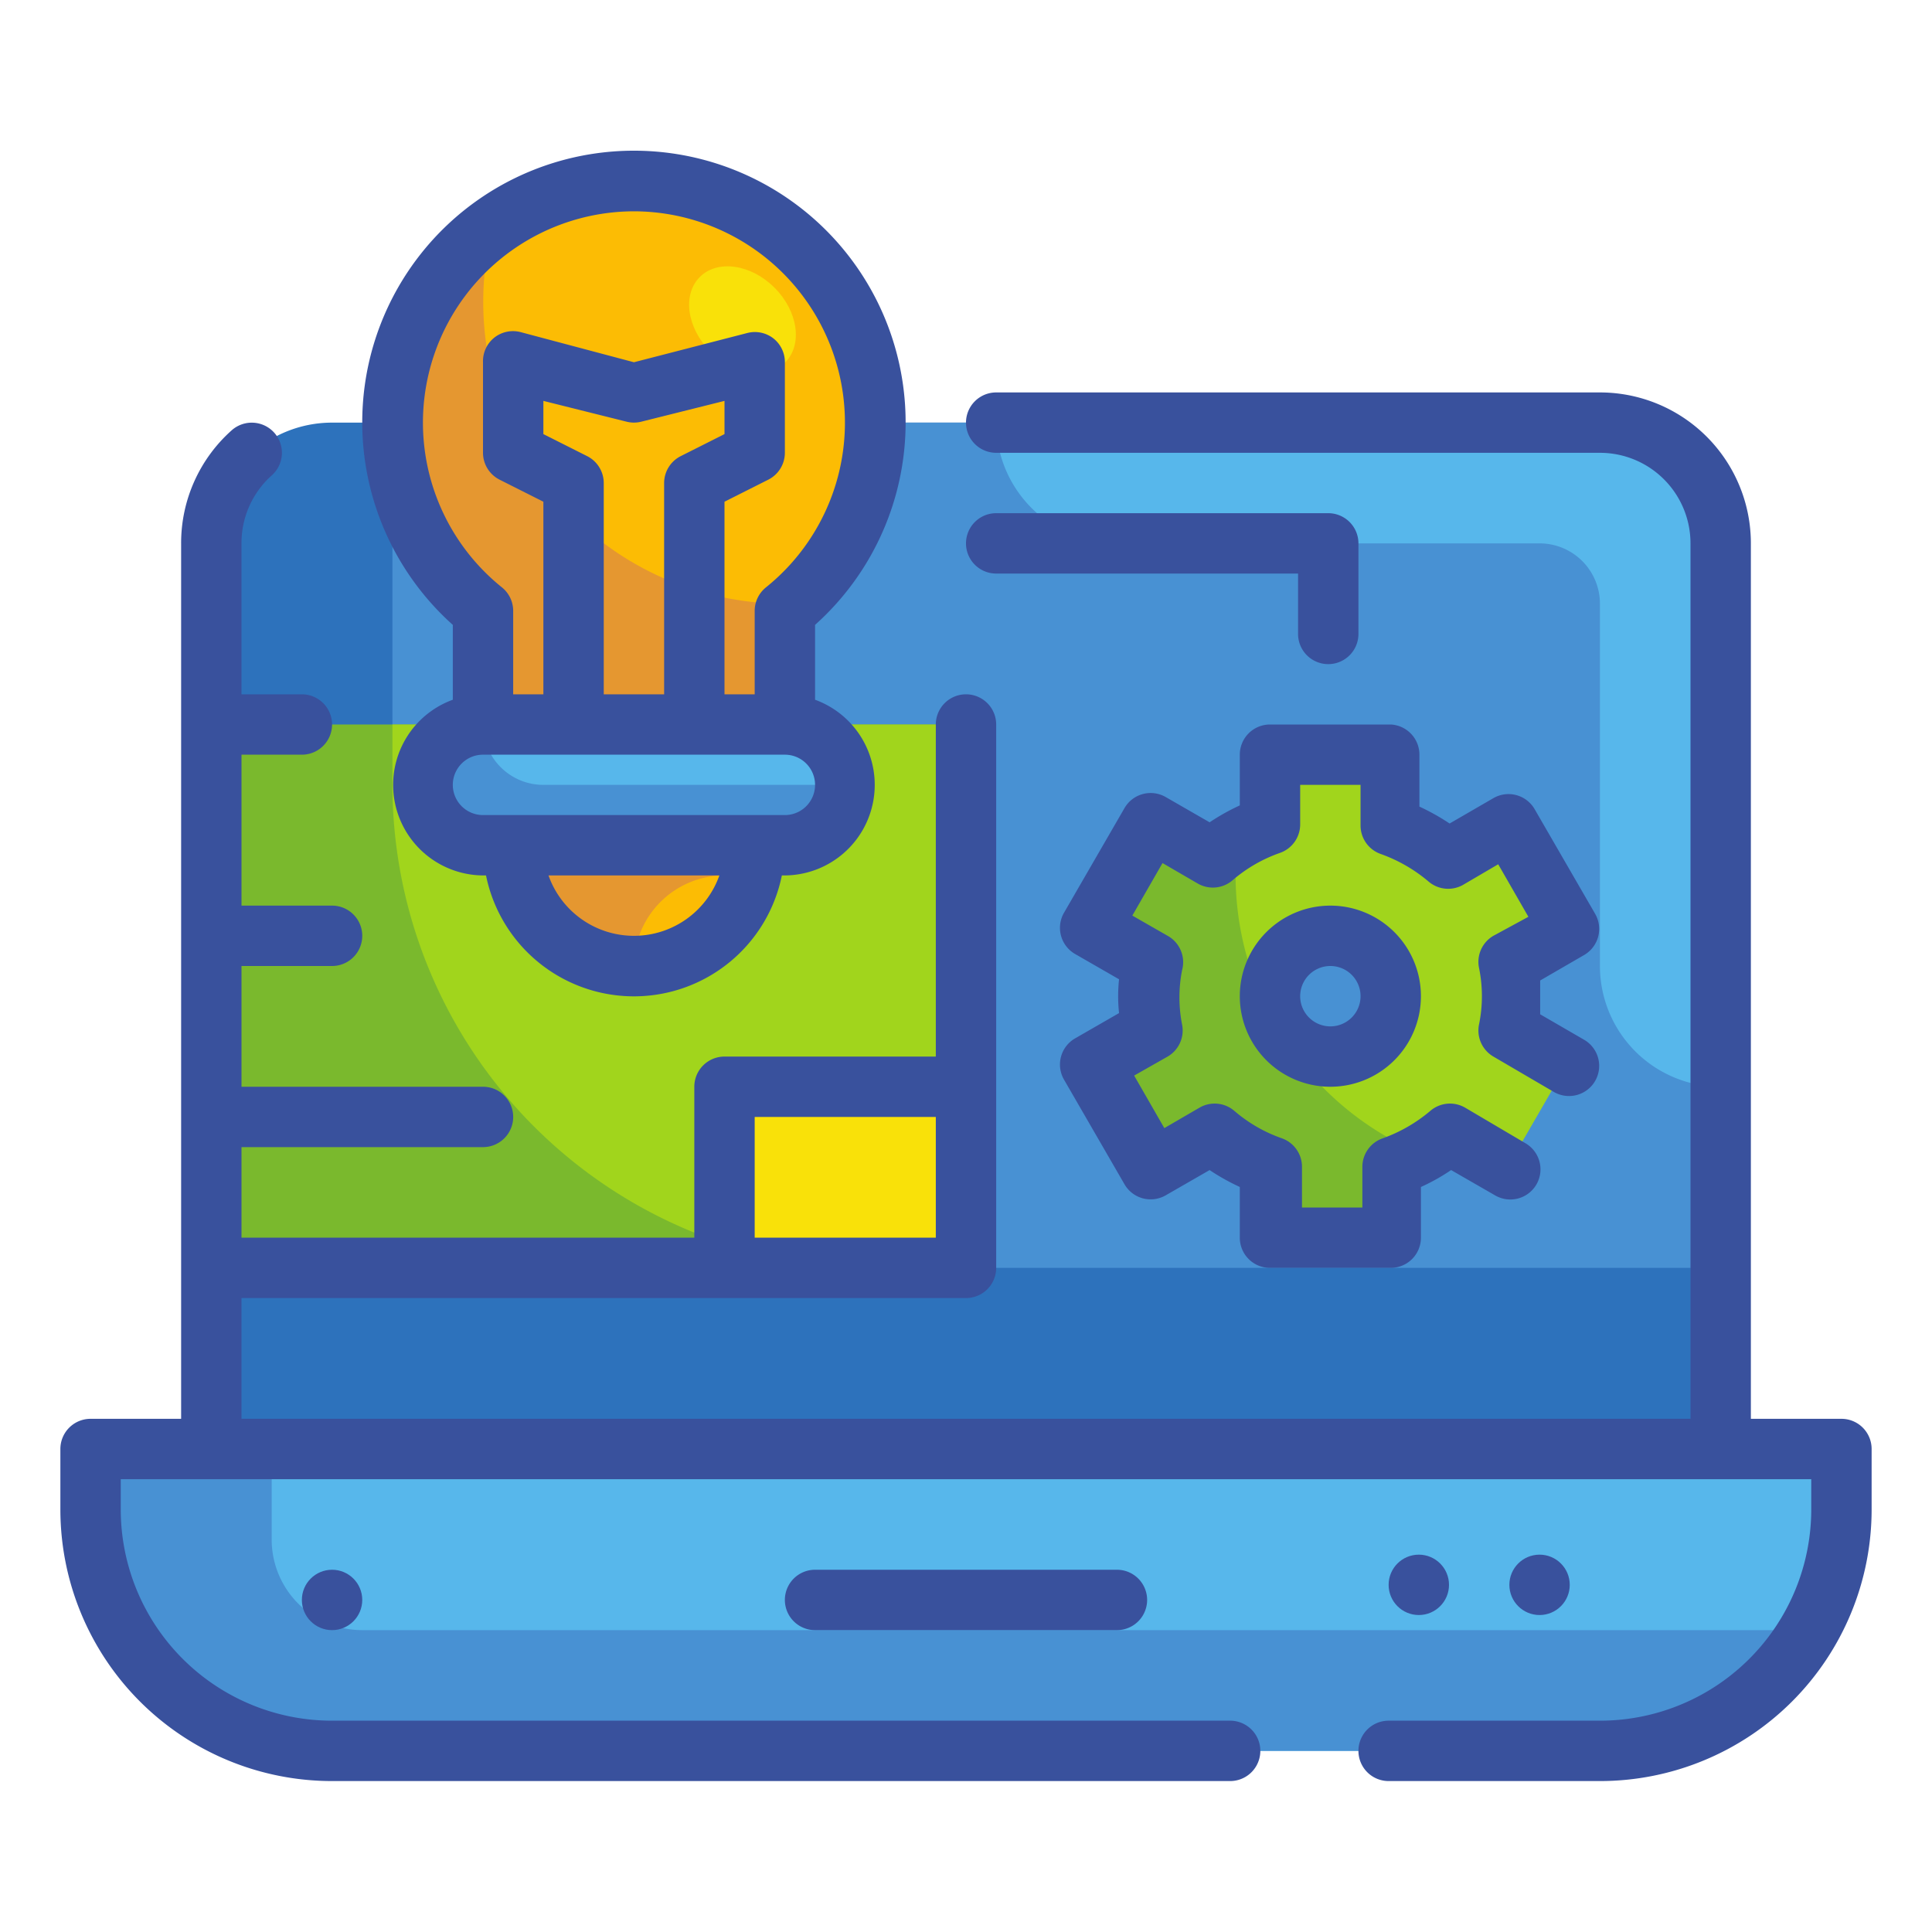
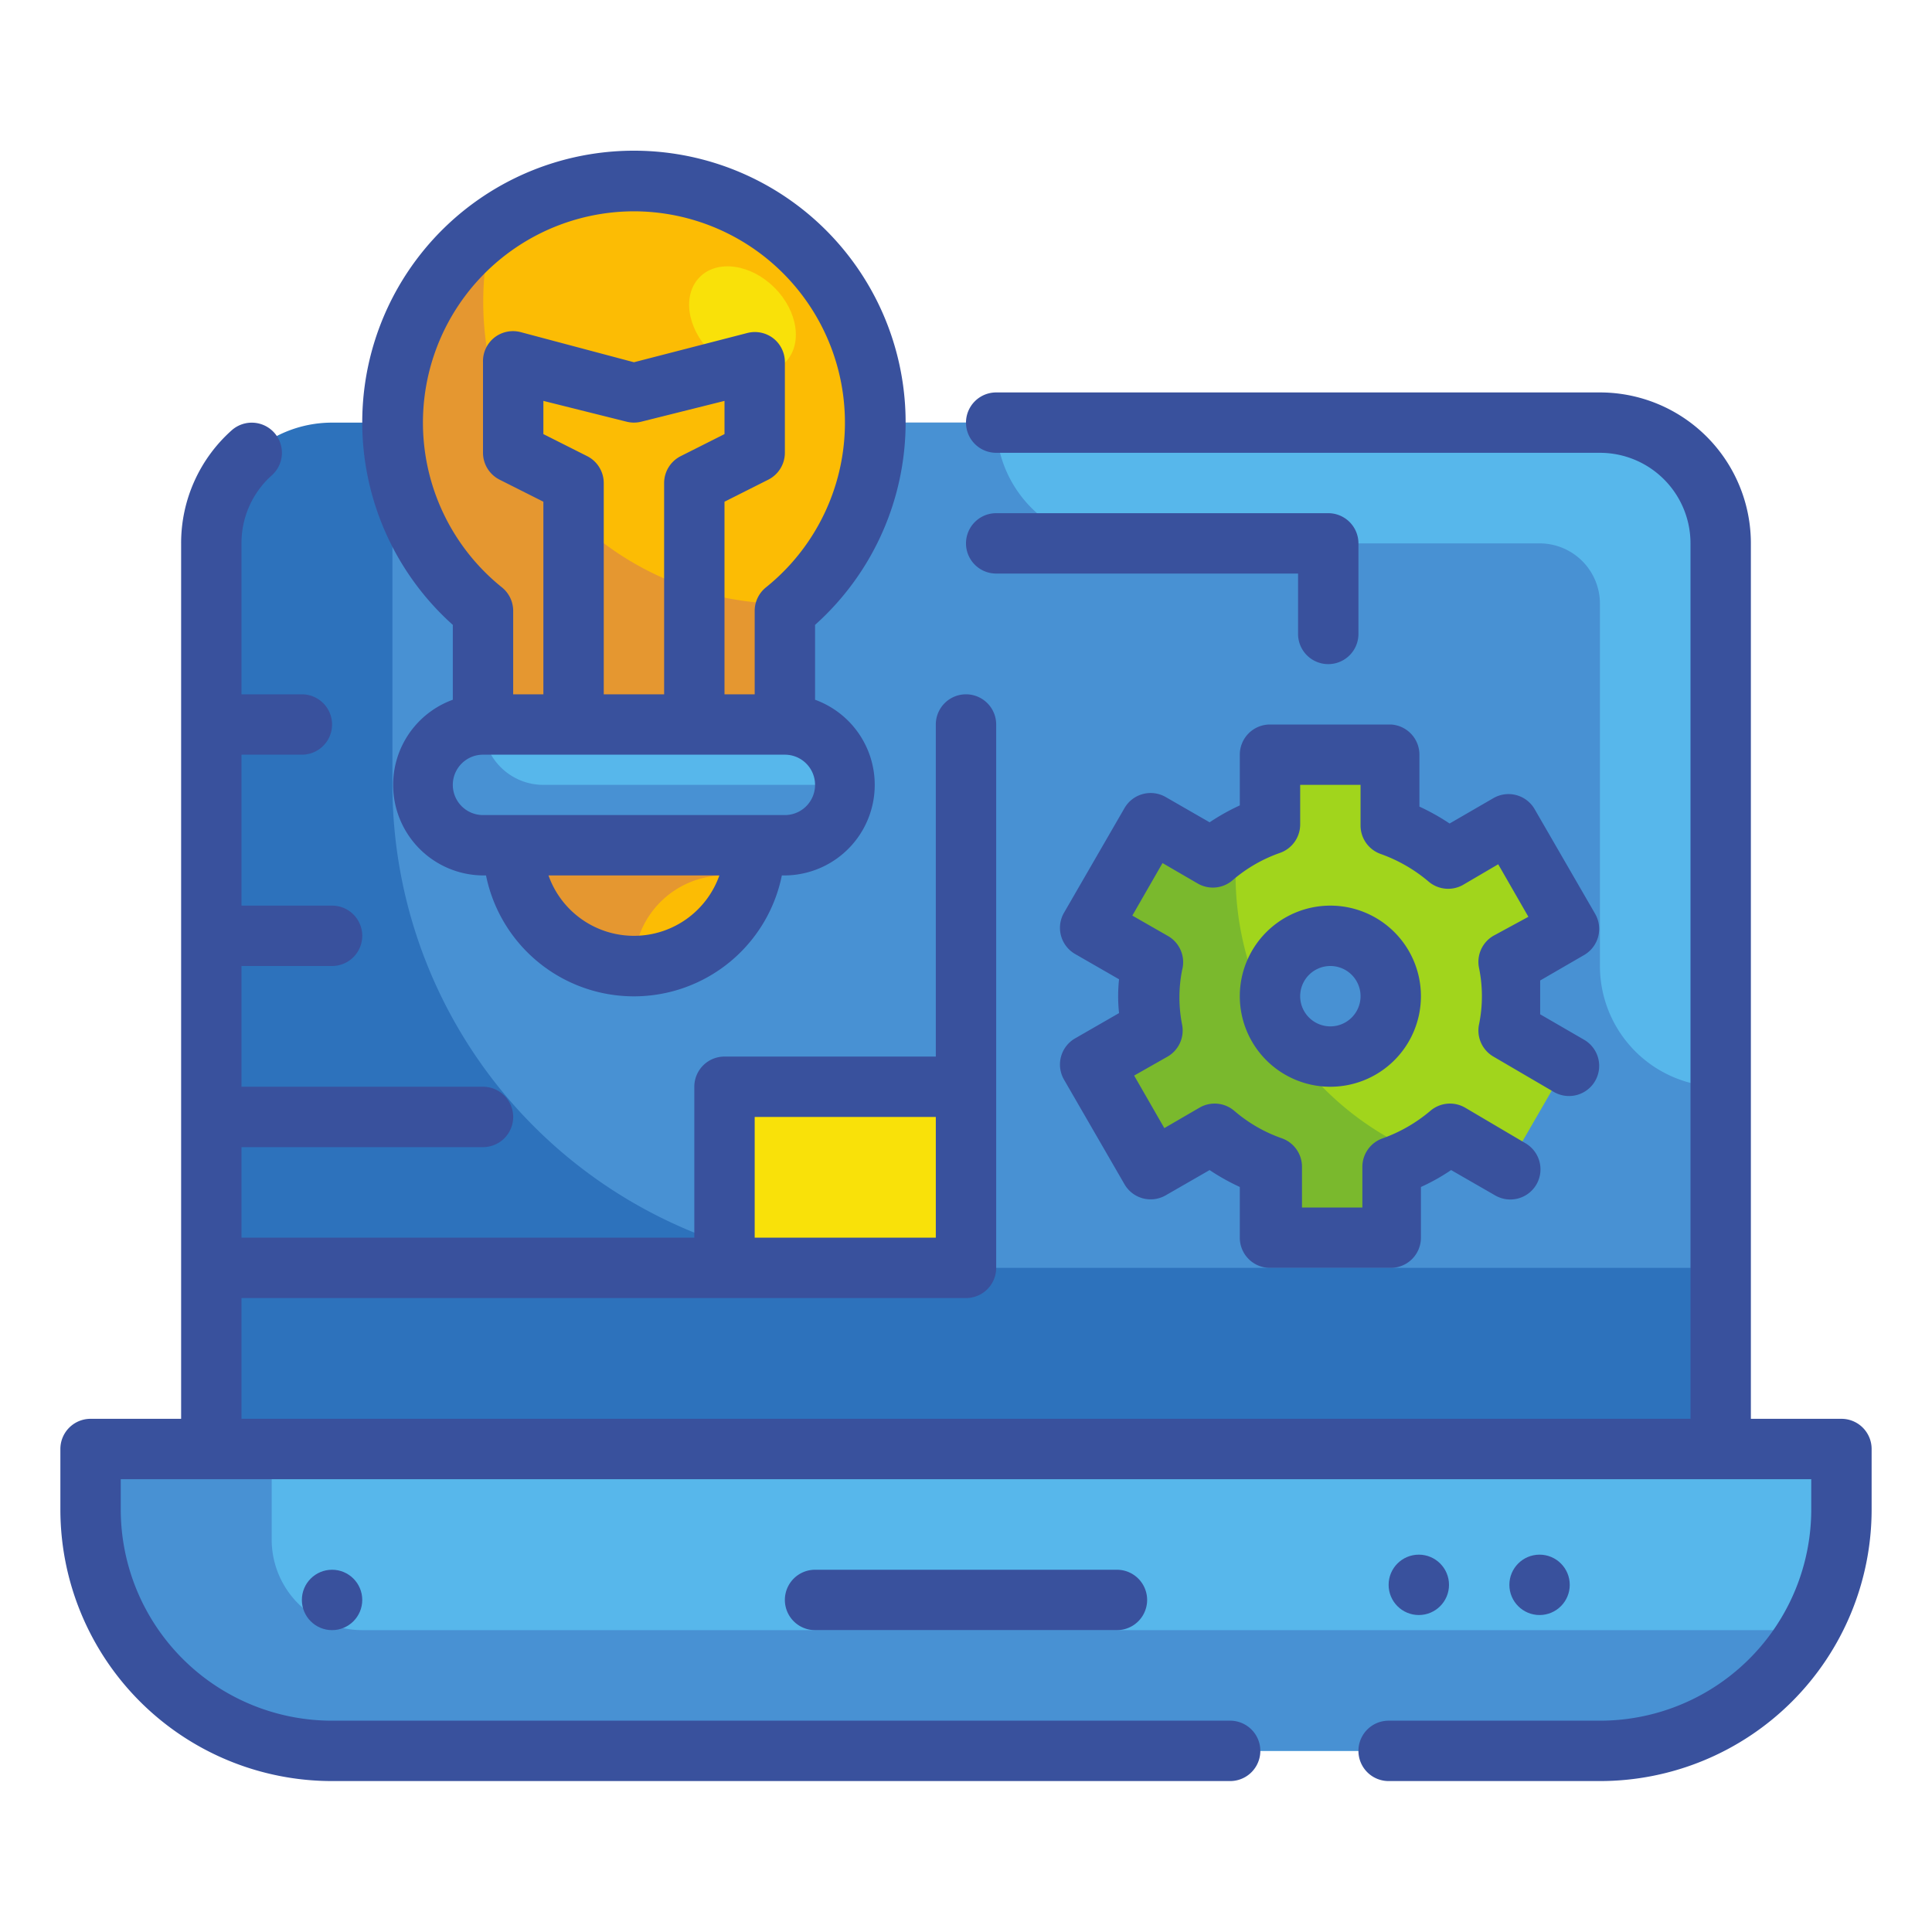
<svg xmlns="http://www.w3.org/2000/svg" id="Fill_Outline" data-name="Fill Outline" viewBox="0 0 64 64">
  <defs>
    <style>.cls-1{fill:#2d72bc;}.cls-2{fill:#4891d3;}.cls-3{fill:#57b7eb;}.cls-4{fill:#7ab92d;}.cls-5{fill:#a1d51c;}.cls-6{fill:#fcbc04;}.cls-7{fill:#e59730;}.cls-8{fill:#f9e109;}.cls-9{fill:#39519d;}</style>
  </defs>
  <g id="Outline_copy" data-name="Outline copy">
    <path class="cls-1" d="M11,14a4,4,0,0,0-4,4V48H57V18a4,4,0,0,0-4-4Z" />
    <path class="cls-2" d="M13,14H53a4,4,0,0,1,4,4V42a0,0,0,0,1,0,0H29A16,16,0,0,1,13,26V14A0,0,0,0,1,13,14Z" />
    <path class="cls-3" d="M53,14H33a4,4,0,0,0,4,4H51a2,2,0,0,1,2,2V32a4,4,0,0,0,4,4V18A4,4,0,0,0,53,14Z" />
    <path class="cls-3" d="M3,48H61a0,0,0,0,1,0,0v2a8,8,0,0,1-8,8H11a8,8,0,0,1-8-8V48a0,0,0,0,1,0,0Z" />
    <path class="cls-2" d="M12,54a3,3,0,0,1-3-3V48H3v2a8,8,0,0,0,8,8H53a8,8,0,0,0,6.92-4Z" />
-     <rect class="cls-4" x="7" y="24" width="25" height="18" />
-     <path class="cls-5" d="M13,24v2A16,16,0,0,0,29,42h3V24Z" />
    <rect class="cls-6" x="24" y="36" width="8" height="6" />
    <path class="cls-5" d="M50,33a6.5,6.5,0,0,0-.1-1.09l2-1.18-2-3.46-2,1.17A6.19,6.19,0,0,0,46,27.35V25H42v2.35a6.19,6.19,0,0,0-1.9,1.09l-2-1.17-2,3.46,2,1.18a6,6,0,0,0,0,2.18l-2,1.18,2,3.46,2-1.17A6.19,6.19,0,0,0,42,38.65V41h4V38.65a6.19,6.19,0,0,0,1.9-1.09l2,1.17,2-3.46-2-1.18A6.5,6.5,0,0,0,50,33Zm-6,2a2,2,0,1,1,2-2A2,2,0,0,1,44,35Z" />
    <path class="cls-4" d="M42.37,34.15,42.28,34a10,10,0,0,1-1.35-5A9.39,9.39,0,0,1,41,27.81a5.68,5.68,0,0,0-.91.63l-2-1.17-2,3.46,2,1.18a6,6,0,0,0,0,2.18l-2,1.18,2,3.46,2-1.17A6.19,6.19,0,0,0,42,38.65V41h4V38.65a5.59,5.59,0,0,0,1-.46A10,10,0,0,1,42.37,34.15Z" />
    <path class="cls-6" d="M29,14a8,8,0,1,0-13,6.24V24H26V20.24A8,8,0,0,0,29,14Z" />
    <rect class="cls-2" x="14" y="24" width="14" height="4" rx="2" />
    <path class="cls-7" d="M17,28h8a0,0,0,0,1,0,0v0a4,4,0,0,1-4,4h0a4,4,0,0,1-4-4v0A0,0,0,0,1,17,28Z" />
    <path class="cls-3" d="M16,24H26a2,2,0,0,1,2,2v0a0,0,0,0,1,0,0H18a2,2,0,0,1-2-2v0A0,0,0,0,1,16,24Z" />
    <path class="cls-6" d="M24.86,29H24a3,3,0,0,0-3,3A4,4,0,0,0,24.86,29Z" />
    <path class="cls-7" d="M26,20A10,10,0,0,1,16.32,7.52,8,8,0,0,0,16,20.24V24H26V20.24l.28-.25Z" />
    <ellipse class="cls-8" cx="24.59" cy="10.59" rx="1.5" ry="2" transform="translate(-0.28 20.49) rotate(-45)" />
    <path class="cls-8" d="M24,41.19A15.87,15.87,0,0,0,29,42h3V36H24Z" />
    <path class="cls-9" d="M61,47H58V18a5,5,0,0,0-5-5H33a1,1,0,0,0,0,2H53a3,3,0,0,1,3,3V47H8V43H32a1,1,0,0,0,1-1V24a1,1,0,0,0-2,0V35H24a1,1,0,0,0-1,1v5H8V38h8a1,1,0,0,0,0-2H8V32h3a1,1,0,0,0,0-2H8V25h2a1,1,0,0,0,0-2H8V18a3,3,0,0,1,1-2.25,1,1,0,0,0,.09-1.41,1,1,0,0,0-1.41-.09A5,5,0,0,0,6,18V47H3a1,1,0,0,0-1,1v2a9,9,0,0,0,9,9H40.75a1,1,0,0,0,0-2H11a7,7,0,0,1-7-7V49H60v1a7,7,0,0,1-7,7H46a1,1,0,0,0,0,2h7a9,9,0,0,0,9-9V48A1,1,0,0,0,61,47ZM25,37h6v4H25Z" />
    <path class="cls-9" d="M46.07,24h-4a1,1,0,0,0-1,1v1.68a7.18,7.18,0,0,0-1,.56l-1.46-.84a1,1,0,0,0-1.36.37l-2,3.46a1,1,0,0,0,.36,1.37l1.46.84a5.24,5.24,0,0,0,0,1.12l-1.46.84a1,1,0,0,0-.36,1.37l2,3.46a1,1,0,0,0,1.36.37l1.46-.84a7.18,7.18,0,0,0,1,.56V41a1,1,0,0,0,1,1h4a1,1,0,0,0,1-1V39.32a6.62,6.62,0,0,0,1-.56l1.46.84a1,1,0,0,0,1.37-.37,1,1,0,0,0-.37-1.36l-2-1.18a1,1,0,0,0-1.15.11,5.09,5.09,0,0,1-1.58.91,1,1,0,0,0-.67.94V40h-2V38.65a1,1,0,0,0-.66-.94,4.87,4.87,0,0,1-1.58-.91,1,1,0,0,0-1.15-.11l-1.17.68-1-1.74L38.68,35a1,1,0,0,0,.48-1.05,4.65,4.65,0,0,1,0-1.82A1,1,0,0,0,38.68,31l-1.17-.67,1-1.74,1.17.68a1,1,0,0,0,1.15-.11,4.87,4.87,0,0,1,1.58-.91,1,1,0,0,0,.66-.94V26h2v1.35a1,1,0,0,0,.67.94,5.09,5.09,0,0,1,1.58.91,1,1,0,0,0,1.15.11l1.16-.68,1,1.74L49.47,31A1,1,0,0,0,49,32.09a4.65,4.65,0,0,1,0,1.82A1,1,0,0,0,49.47,35l2,1.17a1,1,0,0,0,1.37-.36,1,1,0,0,0-.37-1.37l-1.45-.84c0-.19,0-.37,0-.56s0-.37,0-.56l1.45-.84a1,1,0,0,0,.37-1.37l-2-3.46a1,1,0,0,0-1.37-.37l-1.45.84a7.3,7.3,0,0,0-1-.56V25A1,1,0,0,0,46.07,24Z" />
    <path class="cls-9" d="M41.07,33a3,3,0,1,0,3-3A3,3,0,0,0,41.07,33Zm4,0a1,1,0,1,1-1-1A1,1,0,0,1,45.07,33Z" />
    <path class="cls-9" d="M27,52a1,1,0,0,0,0,2H37a1,1,0,0,0,0-2Z" />
    <circle class="cls-9" cx="51" cy="52.5" r="1" />
    <circle class="cls-9" cx="47" cy="52.5" r="1" />
    <circle class="cls-9" cx="11" cy="53" r="1" />
    <path class="cls-9" d="M15,20.7v2.48A3,3,0,0,0,16,29h.1a5,5,0,0,0,9.8,0H26a3,3,0,0,0,1-5.82V20.7a9,9,0,1,0-12,0ZM21,31a3,3,0,0,1-2.83-2h5.66A3,3,0,0,1,21,31Zm5-4H16a1,1,0,0,1,0-2H26a1,1,0,0,1,0,2ZM19.45,15.11,18,14.38v-1.1l2.76.69a1,1,0,0,0,.48,0L24,13.28v1.1l-1.45.73A1,1,0,0,0,22,16v7H20V16A1,1,0,0,0,19.45,15.11ZM21,7a7,7,0,0,1,4.37,12.46,1,1,0,0,0-.37.78V23H24V16.62l1.45-.73A1,1,0,0,0,26,15V12a1,1,0,0,0-.38-.79,1,1,0,0,0-.86-.18L21,12,17.24,11a1,1,0,0,0-.86.18A1,1,0,0,0,16,12v3a1,1,0,0,0,.55.89l1.45.73V23H17V20.24a1,1,0,0,0-.37-.78A7,7,0,0,1,21,7Z" />
    <path class="cls-9" d="M44,17H33a1,1,0,0,0,0,2H43v2a1,1,0,0,0,2,0V18A1,1,0,0,0,44,17Z" />
  </g>
</svg>